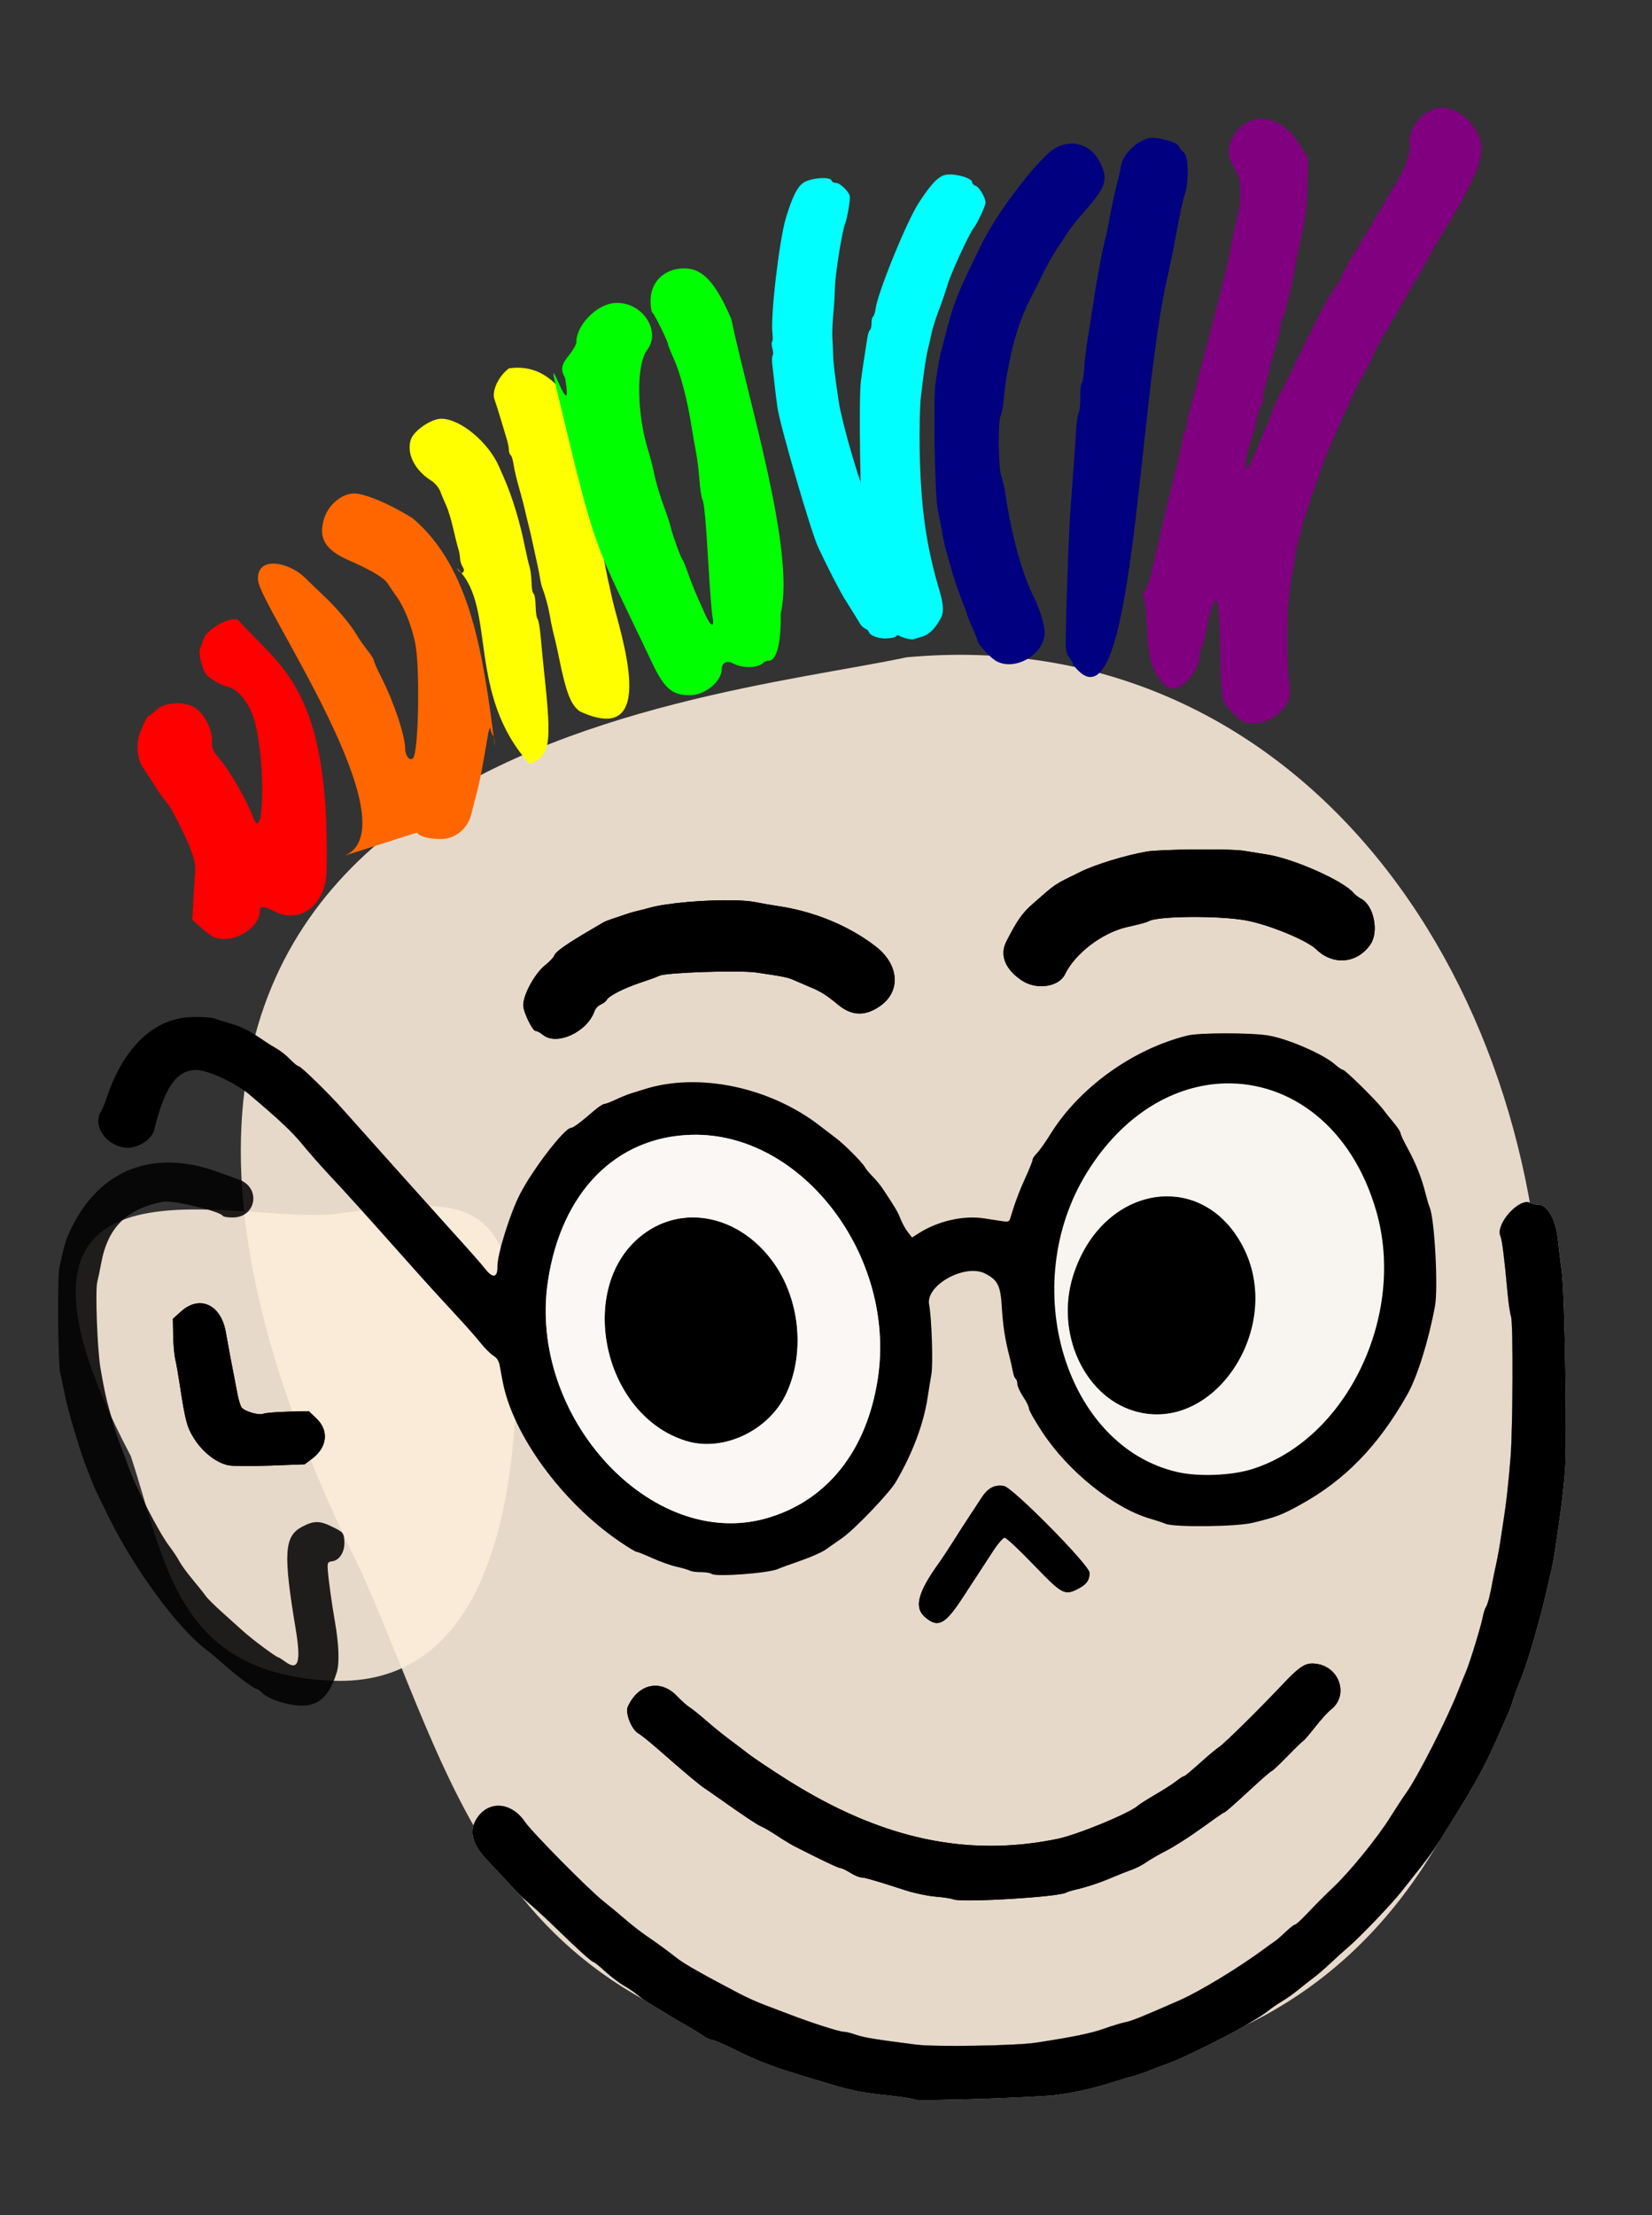
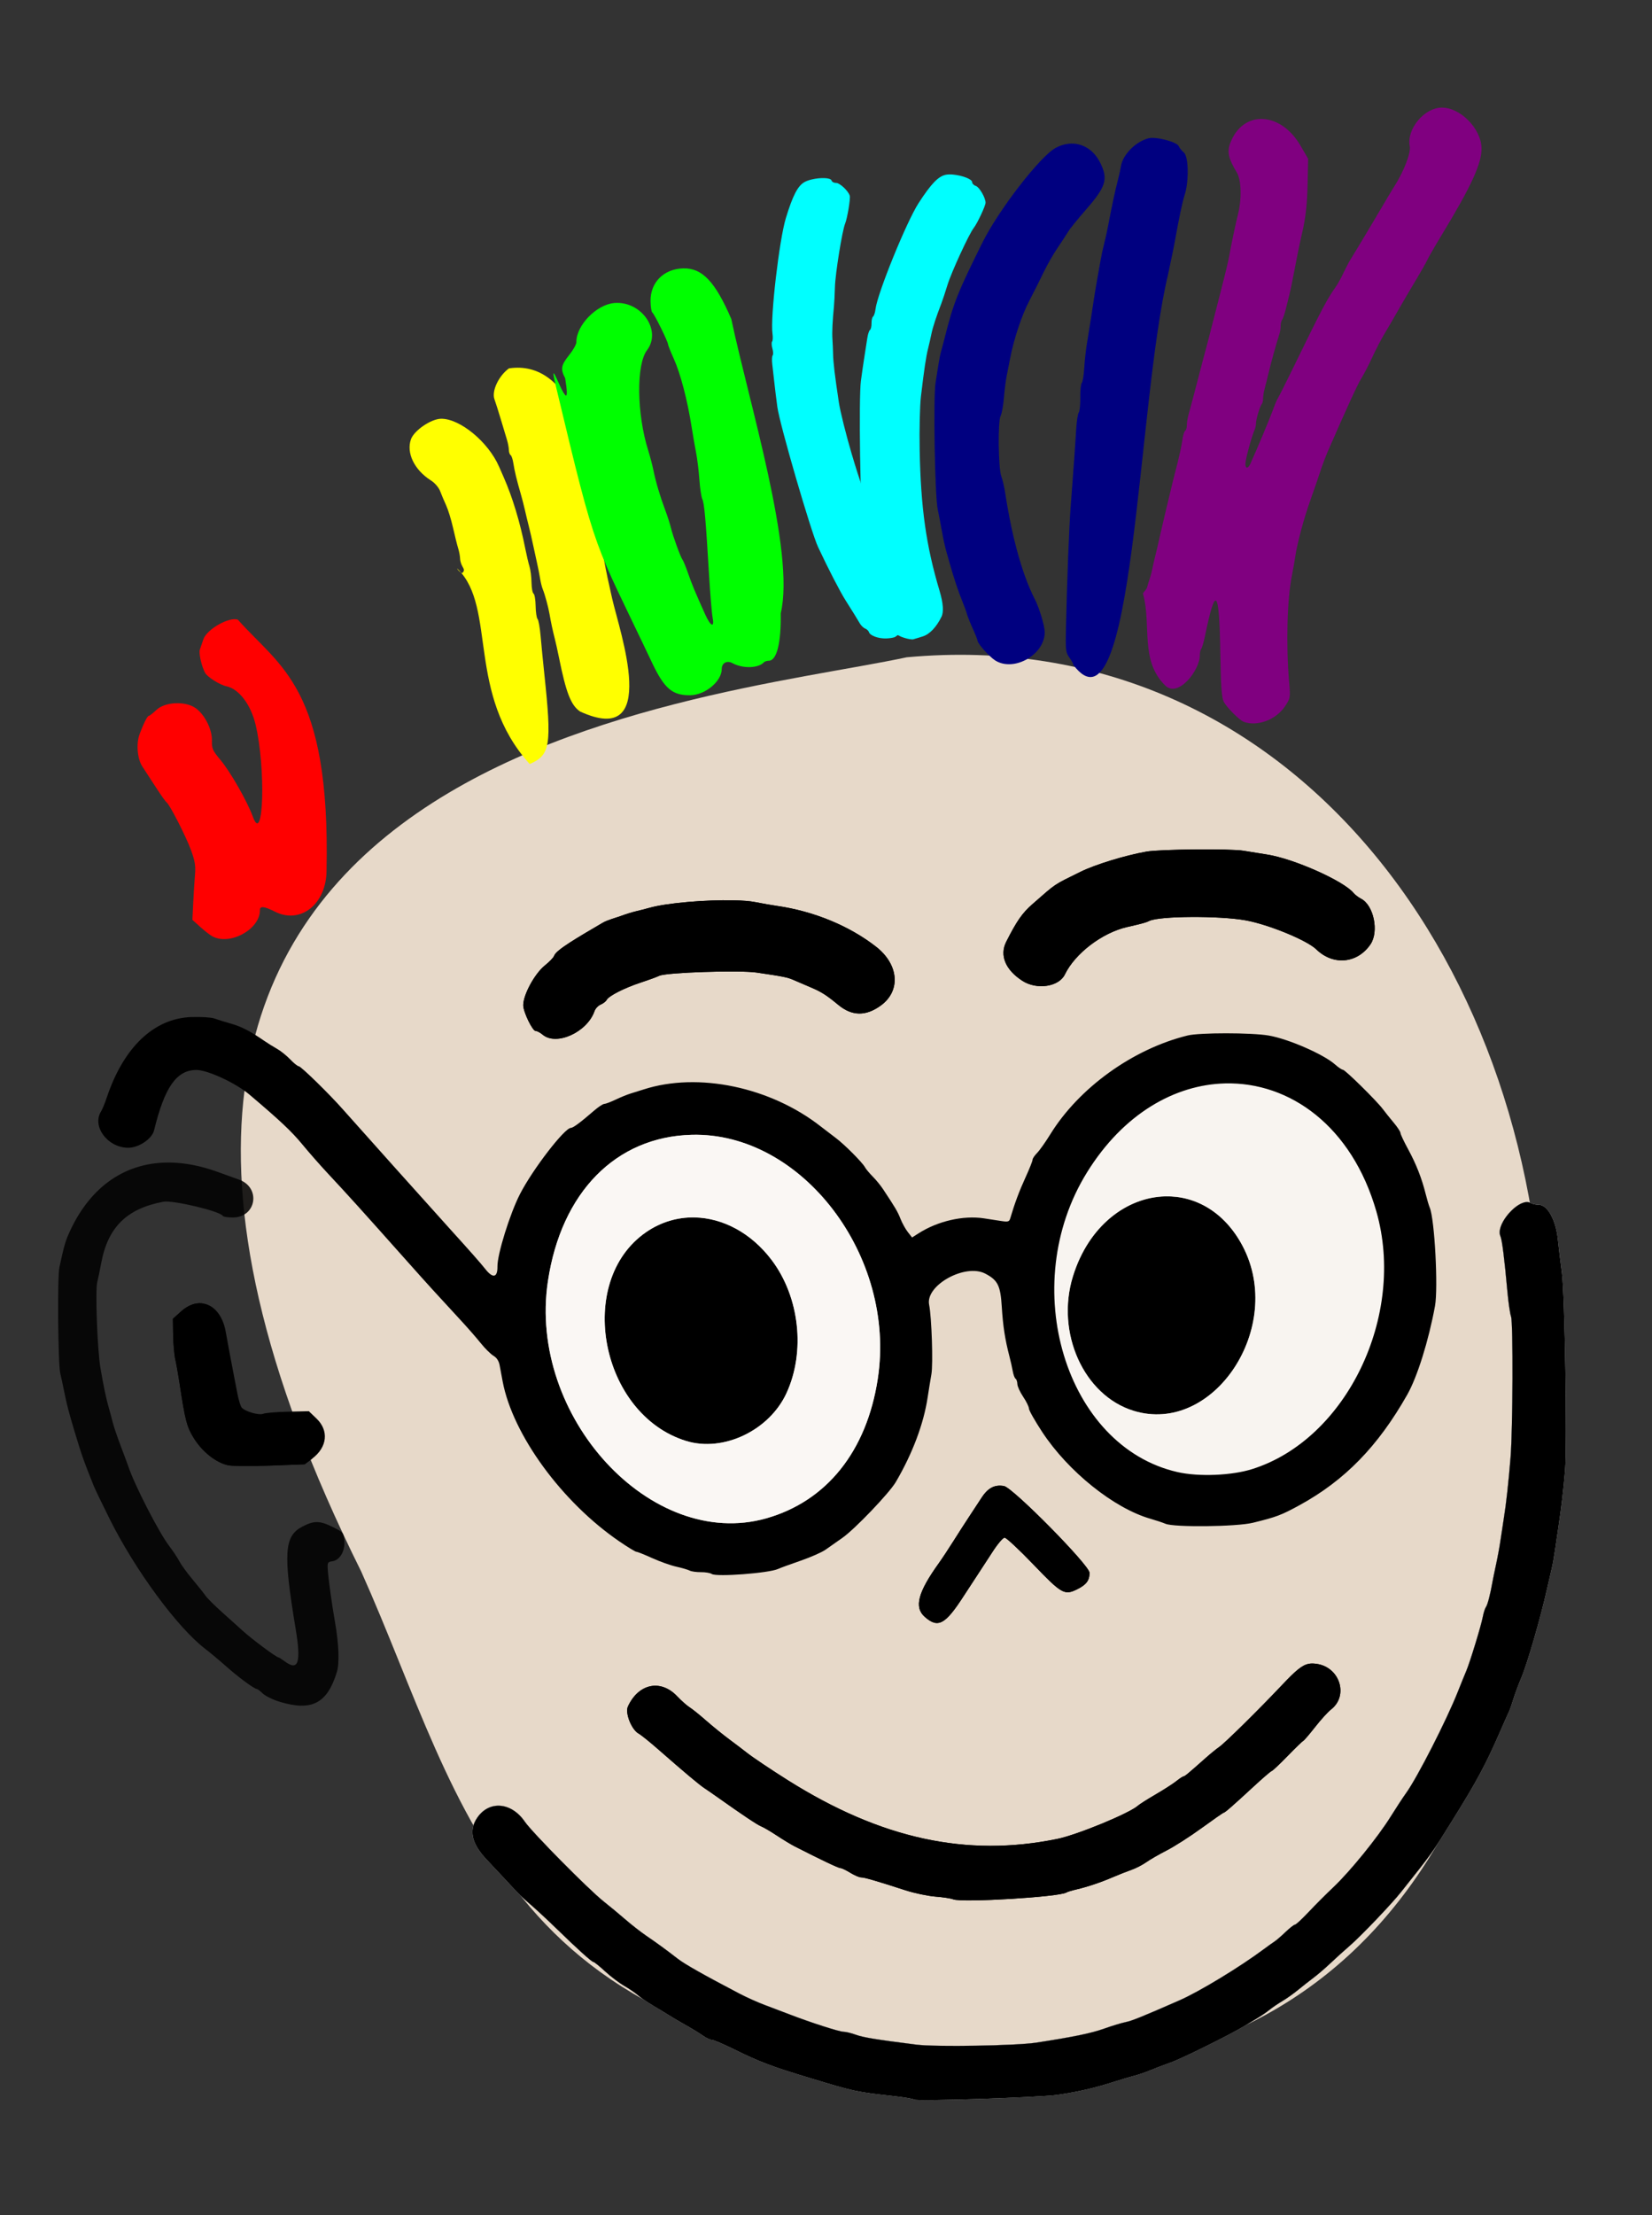
<svg xmlns="http://www.w3.org/2000/svg" xmlns:ns1="http://sodipodi.sourceforge.net/DTD/sodipodi-0.dtd" xmlns:ns2="http://www.inkscape.org/namespaces/inkscape" version="1.1" id="svg1" width="351.726" height="471.521" viewBox="0 0 351.726 471.521" ns1:docname="10.svg" ns2:version="1.3.1 (9b9bdc1480, 2023-11-25, custom)">
  <rect x="0" y="0" width="351.726" height="471.521" fill="#333333" stroke="none" />
  <defs id="defs1" />
  <ns1:namedview id="namedview1" pagecolor="#ffffff" bordercolor="#000000" borderopacity="0.25" ns2:showpageshadow="2" ns2:pageopacity="0.0" ns2:pagecheckerboard="0" ns2:deskcolor="#d1d1d1" showguides="true" ns2:zoom="0.94932413" ns2:cx="155.90039" ns2:cy="239.11749" ns2:window-width="1366" ns2:window-height="699" ns2:window-x="0" ns2:window-y="0" ns2:window-maximized="1" ns2:current-layer="g1">
    <ns1:guide position="-100.927,243.734" orientation="0,-1" id="guide47" ns2:locked="false" />
  </ns1:namedview>
  <g ns2:groupmode="layer" ns2:label="Image" id="g1">
    <g id="g57" style="fill:#fcecdb;fill-opacity:0.895">
-       <path id="path55-6" style="fill:#fcecdb;fill-opacity:0.895;stroke-width:4.456;stroke-linecap:round;stroke-linejoin:round;stroke-dasharray:1.114, 1.114;stroke-opacity:0.278;paint-order:stroke markers fill" d="m 110.03,289.498 c 0,36.449 -8.898,69.495 -39.286,68.236 C 37.442,356.354 35.265,332.475 27.853,309.933 -8.794,240.298 50.204,261.024 71.676,258.344 c 26.873,-3.355 38.353,-5.294 38.353,31.155 z" ns1:nodetypes="sscss" />
      <path id="path55" style="fill:#fcecdb;fill-opacity:0.895;stroke-width:11.682;stroke-linecap:round;stroke-linejoin:round;stroke-dasharray:2.921, 2.921;stroke-opacity:0.278;paint-order:stroke markers fill" d="m 328.592,288.614 c 0,81.792 -27.253,155.946 -120.33,153.12 C 106.264,438.637 99.595,385.053 76.892,334.468 -9.783,160.312 147.543,149.602 193.06,139.9 c 82.308,-7.529 135.533,66.923 135.533,148.715 z" ns1:nodetypes="ssccs" />
    </g>
    <path d="m 278.717,354.127 c -1.473,0.245 -2.818,1.409 -5.842,4.607 -4.942,5.228 -12.128,12.308 -13.294,13.099 -0.565,0.383 -1.892,1.464 -2.948,2.403 -3.674,3.264 -4.385,3.855 -4.654,3.86 -0.149,0.002 -0.834,0.454 -1.523,1.003 -0.688,0.549 -2.673,1.825 -4.408,2.836 -1.736,1.011 -3.421,2.078 -3.744,2.372 -1.797,1.631 -12.923,6.221 -17.207,7.099 -19.292,3.952 -37.517,-0.013 -57.333,-12.478 -3.554,-2.236 -7.558,-4.92 -8.741,-5.861 -0.714,-0.567 -2.405,-1.852 -3.759,-2.856 -1.354,-1.004 -3.582,-2.812 -4.952,-4.015 -1.37,-1.204 -2.944,-2.467 -3.497,-2.809 -0.553,-0.341 -1.738,-1.394 -2.635,-2.339 -3.507,-3.699 -8.225,-2.725 -10.489,2.167 -0.645,1.395 0.767,4.945 2.303,5.785 0.491,0.269 2.357,1.77 4.145,3.337 5.526,4.843 8.737,7.541 9.827,8.257 0.575,0.378 1.831,1.245 2.791,1.927 5.31,3.771 8.539,5.926 9.316,6.219 0.482,0.182 1.962,1.049 3.289,1.928 1.328,0.879 3.046,1.92 3.819,2.315 5.645,2.882 9.331,4.634 9.743,4.628 0.266,-0.003 1.208,0.442 2.092,0.989 0.885,0.547 1.929,0.995 2.322,0.995 0.718,7.1e-4 3.208,0.725 9.482,2.757 1.871,0.606 4.722,1.203 6.335,1.329 1.613,0.125 3.319,0.387 3.792,0.581 1.84,0.756 22.691,-0.506 24.117,-1.459 0.191,-0.128 1.118,-0.412 2.06,-0.631 2.388,-0.555 5.29,-1.53 7.849,-2.637 1.196,-0.517 2.949,-1.209 3.896,-1.537 0.947,-0.328 2.369,-1.057 3.16,-1.62 0.791,-0.563 2.771,-1.704 4.4,-2.537 1.629,-0.833 4.971,-2.975 7.425,-4.76 2.454,-1.785 4.557,-3.247 4.672,-3.25 0.263,-0.005 1.913,-1.445 6.42,-5.609 1.951,-1.803 3.675,-3.281 3.829,-3.284 0.155,-0.004 1.652,-1.417 3.327,-3.14 1.676,-1.722 3.196,-3.194 3.377,-3.271 0.181,-0.077 1.322,-1.407 2.535,-2.955 1.213,-1.548 2.722,-3.211 3.352,-3.695 3.832,-2.944 1.912,-9.042 -3.064,-9.733 -0.586,-0.081 -1.091,-0.101 -1.582,-0.02 z" id="path46" style="stroke-width:0.731" />
    <path d="m 278.717,354.127 c 0.491,-0.082 0.996,-0.062 1.582,0.02 4.976,0.691 6.896,6.788 3.064,9.733 -0.63,0.484 -2.138,2.147 -3.352,3.695 -1.213,1.548 -2.353,2.878 -2.535,2.955 -0.182,0.077 -1.702,1.549 -3.377,3.271 -1.676,1.722 -3.172,3.135 -3.327,3.14 -0.155,0.004 -1.878,1.482 -3.829,3.284 -4.507,4.163 -6.157,5.604 -6.42,5.609 -0.115,0.002 -2.217,1.465 -4.672,3.25 -2.454,1.785 -5.796,3.927 -7.425,4.76 -1.629,0.833 -3.609,1.974 -4.4,2.537 -0.791,0.563 -2.213,1.292 -3.16,1.62 -0.947,0.328 -2.699,1.02 -3.896,1.537 -2.559,1.107 -5.461,2.081 -7.849,2.637 -0.942,0.219 -1.868,0.503 -2.06,0.631 -1.427,0.953 -22.277,2.214 -24.117,1.459 -0.473,-0.194 -2.179,-0.456 -3.792,-0.581 -1.613,-0.125 -4.464,-0.723 -6.335,-1.329 -6.274,-2.032 -8.765,-2.757 -9.482,-2.757 -0.392,-3.8e-4 -1.437,-0.448 -2.322,-0.995 -0.885,-0.547 -1.826,-0.993 -2.092,-0.989 -0.412,0.005 -4.098,-1.746 -9.743,-4.628 -0.773,-0.395 -2.491,-1.436 -3.819,-2.315 -1.328,-0.879 -2.808,-1.747 -3.289,-1.928 -0.777,-0.293 -4.006,-2.448 -9.316,-6.219 -0.96,-0.682 -2.216,-1.549 -2.791,-1.927 -1.09,-0.716 -4.301,-3.414 -9.827,-8.257 -1.788,-1.567 -3.654,-3.069 -4.145,-3.337 -1.535,-0.84 -2.948,-4.391 -2.303,-5.785 2.264,-4.892 6.982,-5.866 10.489,-2.167 0.897,0.946 2.082,1.998 2.635,2.339 0.553,0.341 2.127,1.605 3.497,2.809 1.37,1.204 3.599,3.011 4.952,4.015 1.354,1.004 3.045,2.288 3.759,2.856 1.183,0.94 5.187,3.625 8.741,5.861 19.816,12.465 38.041,16.431 57.333,12.478 4.284,-0.878 15.41,-5.468 17.207,-7.099 0.324,-0.294 2.008,-1.362 3.744,-2.372 1.736,-1.011 3.72,-2.287 4.408,-2.836 0.688,-0.549 1.374,-1 1.523,-1.003 0.269,-0.005 0.98,-0.596 4.654,-3.86 1.056,-0.938 2.383,-2.019 2.948,-2.403 1.166,-0.79 8.352,-7.871 13.294,-13.099 3.024,-3.198 4.369,-4.362 5.842,-4.607 z" id="path45" style="stroke-width:0.731" />
    <path d="m 212.362,316.243 c -1.296,0.157 -2.34,0.955 -3.352,2.507 -0.643,0.986 -1.855,2.833 -2.694,4.103 -0.839,1.27 -2.358,3.629 -3.375,5.245 -1.017,1.615 -2.392,3.693 -3.056,4.618 -4.461,6.213 -5.294,9.389 -2.997,11.423 2.813,2.49 4.354,1.668 8.278,-4.414 0.855,-1.325 2.167,-3.332 2.916,-4.459 0.749,-1.127 2.218,-3.381 3.267,-5.008 1.048,-1.627 2.191,-2.964 2.54,-2.972 0.349,-0.008 3.095,2.549 6.101,5.681 6.08,6.335 6.639,6.649 9.383,5.288 1.927,-0.955 2.616,-1.889 2.59,-3.506 -0.025,-1.602 -16.336,-18.127 -18.213,-18.452 -0.496,-0.086 -0.957,-0.105 -1.389,-0.053 z" id="path44" style="stroke-width:0.731" />
    <path d="m 212.362,316.243 c 0.432,-0.052 0.893,-0.033 1.389,0.053 1.877,0.325 18.188,16.85 18.213,18.452 0.026,1.618 -0.663,2.551 -2.59,3.506 -2.744,1.36 -3.303,1.046 -9.383,-5.288 -3.006,-3.132 -5.752,-5.689 -6.101,-5.681 -0.349,0.008 -1.492,1.345 -2.54,2.972 -1.048,1.627 -2.518,3.88 -3.267,5.008 -0.749,1.127 -2.061,3.134 -2.916,4.459 -3.924,6.082 -5.465,6.904 -8.278,4.414 -2.298,-2.034 -1.465,-5.21 2.997,-11.423 0.664,-0.924 2.039,-3.003 3.056,-4.618 1.017,-1.615 2.535,-3.975 3.375,-5.245 0.839,-1.27 2.052,-3.117 2.694,-4.103 1.011,-1.552 2.055,-2.35 3.352,-2.507 z" id="path43" style="stroke-width:0.731" />
-     <path d="m 43.014,277.409 c -1.427,-0.148 -2.987,0.393 -4.462,1.723 l -1.743,1.571 0.054,3.432 c 0.03,1.888 0.237,4.227 0.46,5.196 0.223,0.97 0.63,3.253 0.904,5.074 1.193,7.904 1.543,9.262 2.995,11.623 1.834,2.982 4.777,5.312 7.392,5.853 0.898,0.186 4.924,0.214 8.947,0.062 l 7.313,-0.276 1.618,-1.226 c 3.199,-2.427 3.569,-5.943 0.895,-8.508 l -1.635,-1.567 -4.46,0.106 c -2.453,0.058 -4.817,0.258 -5.252,0.444 -0.896,0.383 -3.895,-0.485 -4.589,-1.329 -0.245,-0.298 -0.654,-1.631 -0.908,-2.963 -0.254,-1.332 -0.644,-3.352 -0.867,-4.49 -0.463,-2.372 -1.083,-5.696 -1.62,-8.688 -0.651,-3.628 -2.664,-5.791 -5.043,-6.037 z" id="path42" style="stroke-width:0.731" />
+     <path d="m 43.014,277.409 c -1.427,-0.148 -2.987,0.393 -4.462,1.723 l -1.743,1.571 0.054,3.432 c 0.03,1.888 0.237,4.227 0.46,5.196 0.223,0.97 0.63,3.253 0.904,5.074 1.193,7.904 1.543,9.262 2.995,11.623 1.834,2.982 4.777,5.312 7.392,5.853 0.898,0.186 4.924,0.214 8.947,0.062 l 7.313,-0.276 1.618,-1.226 l -1.635,-1.567 -4.46,0.106 c -2.453,0.058 -4.817,0.258 -5.252,0.444 -0.896,0.383 -3.895,-0.485 -4.589,-1.329 -0.245,-0.298 -0.654,-1.631 -0.908,-2.963 -0.254,-1.332 -0.644,-3.352 -0.867,-4.49 -0.463,-2.372 -1.083,-5.696 -1.62,-8.688 -0.651,-3.628 -2.664,-5.791 -5.043,-6.037 z" id="path42" style="stroke-width:0.731" />
    <path d="m 43.014,277.409 c 2.379,0.246 4.391,2.409 5.043,6.037 0.537,2.991 1.156,6.315 1.62,8.688 0.222,1.137 0.612,3.158 0.867,4.49 0.254,1.332 0.663,2.665 0.908,2.963 0.694,0.843 3.693,1.712 4.589,1.329 0.435,-0.186 2.799,-0.386 5.252,-0.444 l 4.46,-0.106 1.635,1.567 c 2.674,2.565 2.304,6.081 -0.895,8.508 l -1.618,1.226 -7.313,0.276 c -4.023,0.152 -8.048,0.124 -8.947,-0.062 -2.614,-0.541 -5.558,-2.872 -7.392,-5.853 -1.452,-2.362 -1.803,-3.719 -2.995,-11.623 -0.275,-1.821 -0.681,-4.104 -0.904,-5.074 -0.223,-0.97 -0.43,-3.308 -0.46,-5.196 l -0.054,-3.432 1.743,-1.571 c 1.476,-1.33 3.035,-1.871 4.462,-1.723 z" id="path41" style="stroke-width:0.731" />
    <path d="m 147.891,259.126 c -3.591,-0.072 -7.162,0.946 -10.337,3.138 -15.176,10.479 -9.73,38.818 8.54,44.44 7.902,2.432 17.683,-2.224 21.347,-10.16 4.088,-8.854 2.8,-20.471 -3.144,-28.348 -4.376,-5.798 -10.421,-8.949 -16.407,-9.07 z" id="path40" style="stroke-width:0.731" />
    <path d="m 324.834,255.867 c -2.528,0.313 -6.382,5.026 -5.383,7.25 0.351,0.781 0.859,4.819 1.475,11.7 0.214,2.393 0.567,4.815 0.782,5.382 0.471,1.243 0.389,24.043 -0.108,30.091 -0.435,5.288 -0.928,9.77 -1.396,12.682 -0.202,1.259 -0.53,3.411 -0.728,4.784 -0.197,1.373 -0.625,3.716 -0.95,5.205 -0.325,1.489 -0.672,3.176 -0.772,3.748 -0.457,2.622 -1.031,4.836 -1.381,5.323 -0.21,0.293 -0.513,1.231 -0.671,2.085 -0.343,1.852 -2.771,9.791 -3.539,11.57 -0.298,0.69 -1.1,2.665 -1.782,4.388 -2.378,6.014 -8.639,18.276 -11.009,21.561 -0.667,0.924 -2.154,3.192 -3.304,5.038 -2.747,4.408 -8.601,11.623 -12.169,14.995 -1.567,1.481 -3.961,3.879 -5.321,5.329 -1.36,1.45 -2.647,2.639 -2.859,2.643 -0.212,0.004 -1.13,0.72 -2.042,1.592 -0.912,0.872 -1.96,1.777 -2.328,2.011 -0.368,0.235 -1.342,0.929 -2.165,1.543 -5.152,3.849 -13.807,9.106 -18.063,10.971 -8.049,3.528 -10.138,4.371 -11.506,4.645 -0.855,0.172 -2.891,0.79 -4.525,1.374 -2.756,0.986 -6.571,1.773 -14.485,2.989 -4.217,0.648 -21.448,0.935 -25.476,0.426 -8.63,-1.092 -11.312,-1.53 -12.923,-2.114 -0.964,-0.349 -2.133,-0.632 -2.598,-0.63 -0.885,0.005 -7.005,-1.96 -11.456,-3.679 -1.432,-0.553 -3.815,-1.457 -5.295,-2.008 -1.481,-0.552 -3.917,-1.644 -5.414,-2.428 -7.648,-4.007 -11.645,-6.265 -13.134,-7.421 -2.496,-1.937 -4.412,-3.335 -6.71,-4.899 -1.146,-0.779 -3.138,-2.333 -4.427,-3.452 -1.29,-1.119 -3.385,-2.858 -4.658,-3.863 -3.152,-2.49 -15.219,-14.693 -16.766,-16.956 -2.858,-4.181 -7.596,-4.581 -10.142,-0.856 -1.846,2.701 -1.206,5.533 2.019,8.937 0.833,0.879 2.655,2.825 4.049,4.322 3.321,3.566 3.019,3.269 5.565,5.485 1.221,1.063 3.585,3.262 5.253,4.887 4.401,4.288 7.511,7.092 7.859,7.085 0.167,-0.003 1.272,0.886 2.455,1.977 1.183,1.091 3.022,2.484 4.086,3.097 1.064,0.613 2.39,1.519 2.945,2.013 0.555,0.494 1.903,1.426 2.995,2.072 1.092,0.646 2.631,1.58 3.418,2.075 0.787,0.495 2.244,1.359 3.238,1.919 1.949,1.099 2.816,1.628 4.483,2.73 0.588,0.389 1.327,0.703 1.641,0.698 0.314,-0.005 2.451,0.914 4.749,2.043 5.444,2.675 7.806,3.568 15.986,6.05 9.556,2.898 9.916,2.976 17.878,3.86 2.248,0.249 4.215,0.583 4.372,0.741 0.418,0.421 26.827,-0.442 30.564,-1 4.419,-0.659 7.77,-1.426 11.703,-2.679 1.852,-0.59 3.992,-1.228 4.755,-1.416 0.763,-0.189 2.189,-0.677 3.168,-1.084 0.979,-0.407 3.027,-1.188 4.552,-1.735 2.454,-0.881 12.984,-6.107 15.605,-7.745 0.542,-0.339 1.695,-1.033 2.563,-1.542 0.868,-0.509 2.109,-1.353 2.758,-1.876 0.649,-0.523 1.89,-1.366 2.758,-1.874 0.868,-0.508 2.373,-1.577 3.346,-2.374 0.973,-0.797 2.478,-1.98 3.343,-2.629 0.866,-0.649 2.484,-2.043 3.596,-3.097 1.112,-1.055 2.966,-2.731 4.121,-3.725 2.304,-1.984 8.792,-8.778 10.83,-11.341 6.885,-8.66 6.434,-8.03 11.018,-15.377 5.108,-8.186 7.048,-11.797 10.079,-18.747 0.853,-1.955 1.711,-3.886 1.907,-4.292 0.196,-0.406 0.626,-1.627 0.956,-2.714 0.329,-1.087 1.08,-3.105 1.67,-4.485 1.277,-2.99 4.151,-12.913 5.496,-18.978 0.33,-1.489 0.763,-3.364 0.962,-4.166 0.199,-0.802 0.522,-2.582 0.717,-3.955 0.195,-1.373 0.51,-3.527 0.702,-4.786 0.641,-4.217 1.097,-8.081 1.447,-12.268 0.47,-5.625 -0.05,-37.6 -0.686,-42.215 -0.275,-1.993 -0.658,-5.162 -0.852,-7.042 -0.422,-4.088 -2.217,-7.328 -4.043,-7.297 -0.551,0.009 -1.368,-0.179 -1.815,-0.418 -0.289,-0.155 -0.623,-0.2 -0.984,-0.156 z" id="path39" style="stroke-width:0.731" />
    <path d="m 248.142,254.641 c -8.12,0.164 -16.343,6.137 -19.707,17.033 -3.704,11.995 2.308,25.331 12.893,28.603 17.04,5.267 32.335,-17.805 23.241,-35.059 -3.857,-7.318 -10.111,-10.704 -16.427,-10.577 z" id="path38" style="stroke-width:0.731" />
    <path d="m 324.834,255.867 c -2.528,0.313 -6.382,5.026 -5.383,7.25 0.351,0.781 0.859,4.819 1.475,11.7 0.214,2.393 0.567,4.815 0.782,5.382 0.471,1.243 0.389,24.043 -0.108,30.091 -0.435,5.288 -0.928,9.77 -1.396,12.682 -0.202,1.259 -0.53,3.411 -0.728,4.784 -0.197,1.373 -0.625,3.716 -0.95,5.205 -0.325,1.489 -0.672,3.176 -0.772,3.748 -0.457,2.622 -1.031,4.836 -1.381,5.323 -0.21,0.293 -0.513,1.231 -0.671,2.085 -0.343,1.852 -2.771,9.791 -3.539,11.57 -0.298,0.69 -1.1,2.665 -1.782,4.388 -2.378,6.014 -8.639,18.276 -11.009,21.561 -0.667,0.924 -2.154,3.192 -3.304,5.038 -2.747,4.408 -8.601,11.623 -12.169,14.995 -1.567,1.481 -3.961,3.879 -5.321,5.329 -1.36,1.45 -2.647,2.639 -2.859,2.643 -0.212,0.004 -1.13,0.72 -2.042,1.592 -0.912,0.872 -1.96,1.777 -2.328,2.011 -0.368,0.235 -1.342,0.929 -2.165,1.543 -5.152,3.849 -13.807,9.106 -18.063,10.971 -8.049,3.528 -10.138,4.371 -11.506,4.645 -0.855,0.172 -2.891,0.79 -4.525,1.374 -2.756,0.986 -6.571,1.773 -14.485,2.989 -4.217,0.648 -21.448,0.935 -25.476,0.426 -8.63,-1.092 -11.312,-1.53 -12.923,-2.114 -0.964,-0.349 -2.133,-0.632 -2.598,-0.63 -0.885,0.005 -7.005,-1.96 -11.456,-3.679 -1.432,-0.553 -3.815,-1.457 -5.295,-2.008 -1.481,-0.552 -3.917,-1.644 -5.414,-2.428 -7.648,-4.007 -11.645,-6.265 -13.134,-7.421 -2.496,-1.937 -4.412,-3.335 -6.71,-4.899 -1.146,-0.779 -3.138,-2.333 -4.427,-3.452 -1.29,-1.119 -3.385,-2.858 -4.658,-3.863 -3.152,-2.49 -15.219,-14.693 -16.766,-16.956 -2.858,-4.181 -7.596,-4.581 -10.142,-0.856 -1.846,2.701 -1.206,5.533 2.019,8.937 0.833,0.879 2.655,2.825 4.049,4.322 3.321,3.566 3.019,3.269 5.565,5.485 1.221,1.063 3.585,3.262 5.253,4.887 4.401,4.288 7.511,7.092 7.859,7.085 0.167,-0.003 1.272,0.886 2.455,1.977 1.183,1.091 3.022,2.484 4.086,3.097 1.064,0.613 2.39,1.519 2.945,2.013 0.555,0.494 1.903,1.426 2.995,2.072 1.092,0.646 2.631,1.58 3.418,2.075 0.787,0.495 2.244,1.359 3.238,1.919 1.949,1.099 2.816,1.628 4.483,2.73 0.588,0.389 1.327,0.703 1.641,0.698 0.314,-0.005 2.451,0.914 4.749,2.043 5.444,2.675 7.806,3.568 15.986,6.05 9.556,2.898 9.916,2.976 17.878,3.86 2.248,0.249 4.215,0.583 4.372,0.741 0.418,0.421 26.827,-0.442 30.564,-1 4.419,-0.659 7.77,-1.426 11.703,-2.679 1.852,-0.59 3.992,-1.228 4.755,-1.416 0.763,-0.189 2.189,-0.677 3.168,-1.084 0.979,-0.407 3.027,-1.188 4.552,-1.735 2.454,-0.881 12.984,-6.107 15.605,-7.745 0.542,-0.339 1.695,-1.033 2.563,-1.542 0.868,-0.509 2.109,-1.353 2.758,-1.876 0.649,-0.523 1.89,-1.366 2.758,-1.874 0.868,-0.508 2.373,-1.577 3.346,-2.374 0.973,-0.797 2.478,-1.98 3.343,-2.629 0.866,-0.649 2.484,-2.043 3.596,-3.097 1.112,-1.055 2.966,-2.731 4.121,-3.725 2.304,-1.984 8.792,-8.778 10.83,-11.341 6.885,-8.66 6.434,-8.03 11.018,-15.377 5.108,-8.186 7.048,-11.797 10.079,-18.747 0.853,-1.955 1.711,-3.886 1.907,-4.292 0.196,-0.406 0.626,-1.627 0.956,-2.714 0.329,-1.087 1.08,-3.105 1.67,-4.485 1.277,-2.99 4.151,-12.913 5.496,-18.978 0.33,-1.489 0.763,-3.364 0.962,-4.166 0.199,-0.802 0.522,-2.582 0.717,-3.955 0.195,-1.373 0.51,-3.527 0.702,-4.786 0.641,-4.217 1.097,-8.081 1.447,-12.268 0.47,-5.625 -0.05,-37.6 -0.686,-42.215 -0.275,-1.993 -0.658,-5.162 -0.852,-7.042 -0.422,-4.088 -2.217,-7.328 -4.043,-7.297 -0.551,0.009 -1.368,-0.179 -1.815,-0.418 -0.289,-0.155 -0.623,-0.2 -0.984,-0.156 z" style="fill:#ffffff;stroke-width:0.731" id="path50" />
-     <path d="m 248.142,254.641 c -8.12,0.164 -16.343,6.137 -19.707,17.033 -3.704,11.995 2.308,25.331 12.893,28.603 17.04,5.267 32.335,-17.805 23.241,-35.059 -3.857,-7.318 -10.111,-10.704 -16.427,-10.577 z" style="fill:#000000;stroke-width:0.731" id="path49" />
    <path style="fill:#000000;stroke-width:0.731" d="m 324.834,255.867 c 0.361,-0.045 0.695,6.9e-4 0.984,0.156 0.447,0.24 1.264,0.428 1.815,0.418 1.825,-0.031 3.621,3.209 4.043,7.297 0.194,1.88 0.577,5.049 0.852,7.042 0.636,4.615 1.155,36.59 0.686,42.215 -0.35,4.188 -0.806,8.051 -1.447,12.268 -0.191,1.259 -0.507,3.413 -0.702,4.786 -0.195,1.373 -0.518,3.153 -0.717,3.955 -0.199,0.802 -0.632,2.677 -0.962,4.166 -1.345,6.064 -4.219,15.988 -5.496,18.978 -0.589,1.38 -1.341,3.398 -1.67,4.485 -0.329,1.087 -0.759,2.308 -0.956,2.714 -0.196,0.406 -1.055,2.337 -1.907,4.292 -3.031,6.95 -4.971,10.56 -10.079,18.747 -4.584,7.347 -4.133,6.717 -11.018,15.377 -2.038,2.563 -8.526,9.357 -10.83,11.341 -1.155,0.995 -3.009,2.671 -4.121,3.725 -1.112,1.055 -2.73,2.448 -3.596,3.097 -0.866,0.649 -2.371,1.832 -3.343,2.629 -0.973,0.797 -2.478,1.866 -3.346,2.374 -0.868,0.508 -2.109,1.351 -2.758,1.874 -0.649,0.523 -1.89,1.367 -2.758,1.876 -0.868,0.509 -2.021,1.203 -2.563,1.542 -2.621,1.639 -13.151,6.864 -15.605,7.745 -1.524,0.547 -3.573,1.328 -4.552,1.735 -0.979,0.407 -2.405,0.896 -3.168,1.084 -0.763,0.189 -2.903,0.826 -4.755,1.416 -3.933,1.253 -7.284,2.02 -11.703,2.679 -3.736,0.557 -30.146,1.421 -30.564,1 -0.157,-0.159 -2.124,-0.492 -4.372,-0.741 -7.962,-0.884 -8.323,-0.962 -17.878,-3.86 -8.18,-2.481 -10.542,-3.375 -15.986,-6.05 -2.298,-1.129 -4.435,-2.049 -4.749,-2.043 -0.314,0.005 -1.053,-0.308 -1.641,-0.698 -1.666,-1.103 -2.533,-1.631 -4.483,-2.73 -0.994,-0.561 -2.451,-1.424 -3.238,-1.919 -0.787,-0.495 -2.325,-1.429 -3.418,-2.075 -1.092,-0.646 -2.44,-1.578 -2.995,-2.072 -0.555,-0.493 -1.881,-1.4 -2.945,-2.013 -1.064,-0.613 -2.903,-2.007 -4.086,-3.097 -1.183,-1.091 -2.288,-1.98 -2.455,-1.977 -0.348,0.006 -3.457,-2.798 -7.859,-7.085 -1.668,-1.625 -4.032,-3.824 -5.253,-4.887 -2.546,-2.215 -2.245,-1.918 -5.565,-5.485 -1.394,-1.497 -3.216,-3.443 -4.049,-4.322 -3.226,-3.404 -3.866,-6.236 -2.019,-8.937 2.547,-3.725 7.284,-3.325 10.142,0.856 1.547,2.263 13.614,14.466 16.766,16.956 1.273,1.005 3.369,2.744 4.658,3.863 1.29,1.119 3.282,2.673 4.427,3.452 2.298,1.563 4.214,2.962 6.71,4.899 1.489,1.155 5.486,3.414 13.134,7.421 1.497,0.784 3.933,1.877 5.414,2.428 1.481,0.552 3.863,1.456 5.295,2.008 4.451,1.718 10.57,3.684 11.456,3.679 0.465,-0.002 1.635,0.28 2.598,0.63 1.611,0.584 4.293,1.022 12.923,2.114 4.028,0.51 21.259,0.222 25.476,-0.426 7.914,-1.215 11.729,-2.003 14.485,-2.989 1.633,-0.584 3.669,-1.203 4.525,-1.374 1.368,-0.274 3.456,-1.118 11.506,-4.645 4.256,-1.865 12.911,-7.122 18.063,-10.971 0.823,-0.615 1.797,-1.309 2.165,-1.543 0.368,-0.235 1.416,-1.14 2.328,-2.011 0.912,-0.872 1.831,-1.588 2.042,-1.592 0.212,-0.004 1.499,-1.193 2.859,-2.643 1.36,-1.45 3.754,-3.848 5.321,-5.329 3.567,-3.373 9.422,-10.588 12.169,-14.995 1.15,-1.846 2.637,-4.113 3.304,-5.038 2.37,-3.286 8.631,-15.547 11.009,-21.561 0.682,-1.724 1.484,-3.698 1.782,-4.388 0.768,-1.779 3.197,-9.719 3.539,-11.57 0.158,-0.855 0.46,-1.792 0.671,-2.085 0.35,-0.488 0.924,-2.701 1.381,-5.323 0.1,-0.572 0.447,-2.259 0.772,-3.748 0.325,-1.489 0.753,-3.832 0.95,-5.205 0.197,-1.373 0.525,-3.525 0.728,-4.784 0.468,-2.912 0.961,-7.394 1.396,-12.682 0.497,-6.047 0.579,-28.848 0.108,-30.091 -0.215,-0.567 -0.567,-2.989 -0.782,-5.382 -0.616,-6.882 -1.125,-10.92 -1.475,-11.7 -0.999,-2.224 2.855,-6.937 5.383,-7.25 z" id="path51" />
    <path style="fill:#ffffff;stroke-width:0.731;fill-opacity:0.719" d="m 260.88,230.595 c -10.684,0.253 -21.677,6.406 -29.446,18.937 -14.966,24.137 -4.6,58.401 19.304,63.804 4.502,1.018 11.469,0.736 15.848,-0.639 20.089,-6.309 32.81,-32.671 26.46,-54.832 -5.205,-18.166 -18.43,-27.594 -32.166,-27.27 z m -12.738,24.046 c 6.316,-0.127 12.57,3.259 16.427,10.577 9.094,17.254 -6.201,40.326 -23.241,35.059 -10.585,-3.272 -16.597,-16.608 -12.893,-28.603 3.364,-10.896 11.587,-16.869 19.707,-17.033 z" id="path48" />
    <path d="m 156.132,191.625 c -5.768,-0.119 -13.992,0.53 -17.782,1.581 -0.872,0.242 -2.21,0.585 -2.974,0.761 -0.764,0.176 -2.191,0.621 -3.171,0.988 -0.98,0.367 -2.824,0.828 -3.927,1.475 -5.281,3.101 -9.845,5.741 -10.277,6.962 -0.174,0.491 -1.127,1.403 -1.987,2.095 -2.188,1.759 -4.645,6.292 -4.61,8.505 0.023,1.437 1.973,5.458 2.642,5.447 0.298,-0.005 0.97,0.35 1.494,0.79 2.922,2.454 9.482,-0.53 11.039,-5.02 0.188,-0.543 0.776,-1.167 1.307,-1.388 0.53,-0.221 1.108,-0.671 1.285,-1 0.461,-0.858 3.788,-2.55 7.24,-3.682 1.634,-0.536 3.416,-1.187 3.959,-1.448 1.472,-0.707 17.05,-1.226 20.694,-0.69 5.858,0.862 6.601,1.013 7.988,1.625 0.772,0.341 2.396,1.039 3.608,1.551 2.221,0.937 3.315,1.635 5.808,3.701 2.92,2.42 5.874,2.467 9.065,0.145 4.297,-3.127 3.846,-8.723 -1.008,-12.514 -5.689,-4.443 -13.293,-7.575 -21.107,-8.692 -1.097,-0.157 -3.164,-0.518 -4.592,-0.803 -1.122,-0.224 -2.772,-0.348 -4.695,-0.388 z" id="path33" style="stroke-width:0.731" />
    <path d="m 254.494,180.801 c -4.462,0.039 -8.948,0.202 -10.423,0.462 -4.532,0.798 -10.89,2.749 -14.05,4.31 -5.884,2.907 -4.978,2.297 -10.234,6.892 -2.128,1.86 -3.331,3.59 -5.553,7.985 -1.456,2.881 -0.181,5.97 3.431,8.309 3.076,1.991 7.779,1.291 9.057,-1.349 2.163,-4.469 7.936,-8.871 13.224,-10.088 3.486,-0.802 3.996,-0.943 4.757,-1.311 2.185,-1.057 14.904,-1.131 20.504,-0.119 4.871,0.88 13.044,4.233 15.029,6.166 3.606,3.512 8.746,3.043 11.546,-1.053 1.852,-2.708 0.705,-8.317 -1.986,-9.709 -0.571,-0.295 -1.291,-0.843 -1.6,-1.219 -2.136,-2.595 -12.782,-7.326 -18.434,-8.194 -1.427,-0.219 -3.671,-0.581 -4.989,-0.805 -1.38,-0.235 -5.817,-0.319 -10.279,-0.279 z" id="path31" style="stroke-width:0.731" />
    <g id="g56">
      <path d="m 36.356,247.45 c -9.373,-0.194 -16.982,4.868 -21.488,14.642 -0.936,2.03 -1.194,2.917 -2.222,7.644 -0.456,2.096 -0.297,20.637 0.194,22.615 0.169,0.682 0.511,2.263 0.759,3.514 0.559,2.823 1.057,4.767 2.172,8.47 1.648,5.476 1.959,6.361 4.202,11.965 0.272,0.68 1.788,3.828 3.368,6.996 5.434,10.9 14.456,23.156 20.363,27.664 1.024,0.781 3.045,2.472 4.492,3.757 2.562,2.276 5.961,4.779 6.478,4.77 0.141,-0.002 0.722,0.438 1.29,0.979 0.568,0.541 2.202,1.336 3.632,1.767 6.785,2.044 10.064,0.339 12.112,-6.296 0.603,-1.953 0.452,-5.921 -0.41,-10.846 -0.656,-3.743 -1.379,-8.998 -1.51,-10.972 -0.101,-1.523 -0.022,-1.671 0.973,-1.808 1.6,-0.22 2.739,-2.17 2.551,-4.369 -0.144,-1.693 -0.244,-1.813 -2.407,-2.895 -2.8,-1.401 -4.013,-1.423 -6.522,-0.118 -3.883,2.02 -4.12,5.607 -1.436,21.758 1.202,7.234 0.578,9.089 -2.33,6.924 -0.626,-0.466 -1.228,-0.846 -1.339,-0.844 -0.433,0.008 -5.811,-4.004 -7.686,-5.734 -0.667,-0.615 -2.549,-2.308 -4.183,-3.762 -1.634,-1.454 -3.266,-3.071 -3.626,-3.594 -0.359,-0.523 -1.609,-2.093 -2.779,-3.49 -1.17,-1.397 -2.435,-3.135 -2.812,-3.864 -0.376,-0.729 -1.349,-2.195 -2.161,-3.257 -2.17,-2.838 -7.285,-12.771 -8.671,-16.836 -0.193,-0.567 -0.951,-2.609 -1.682,-4.536 -0.731,-1.928 -1.486,-4.156 -1.679,-4.952 -0.193,-0.796 -0.568,-2.19 -0.834,-3.099 -0.545,-1.859 -1.103,-4.515 -1.78,-8.476 -0.654,-3.821 -1.127,-16.493 -0.682,-18.25 0.204,-0.802 0.575,-2.583 0.825,-3.957 1.404,-7.714 5.417,-11.704 13.25,-13.176 1.999,-0.376 12.033,2.004 12.645,2.999 0.132,0.214 1.139,0.374 2.238,0.355 4.951,-0.085 5.918,-6.376 1.239,-8.055 -0.896,-0.322 -2.981,-1.072 -4.633,-1.669 -3.466,-1.252 -6.787,-1.902 -9.912,-1.966 z" id="path37" style="fill:#000000;fill-opacity:0.865;stroke-width:0.731" />
      <path d="m 40.76,216.473 c -7.991,0.27 -14.461,6.434 -18.047,17.191 -0.383,1.148 -0.925,2.459 -1.207,2.915 -1.947,3.149 1.351,7.629 5.683,7.72 2.282,0.048 5.161,-1.855 5.614,-3.71 2.236,-9.169 4.747,-12.781 8.941,-12.853 2.368,-0.041 8.421,2.752 11.361,5.242 6.505,5.507 8.981,7.838 11.241,10.58 1.38,1.675 3.709,4.332 5.174,5.905 4.994,5.362 6.967,7.548 17.364,19.222 4.158,4.668 5.972,6.663 11.449,12.59 1.337,1.447 3.161,3.541 4.055,4.654 0.894,1.113 2.1,2.304 2.681,2.647 0.688,0.407 1.144,1.11 1.309,2.018 0.139,0.766 0.43,2.324 0.645,3.461 2.147,11.326 12.583,25.633 24.805,34.005 1.8,1.233 3.451,2.239 3.669,2.235 0.218,-0.004 1.727,0.599 3.354,1.338 1.627,0.739 3.935,1.561 5.128,1.824 1.193,0.264 2.482,0.641 2.866,0.838 0.383,0.197 1.461,0.348 2.395,0.335 0.933,-0.013 1.968,0.161 2.3,0.384 0.997,0.67 12.217,-0.181 14.118,-1.071 0.435,-0.204 2.573,-0.985 4.751,-1.737 2.178,-0.752 4.579,-1.808 5.337,-2.348 0.758,-0.54 2.37,-1.672 3.581,-2.514 2.629,-1.829 10.008,-9.534 11.396,-11.9 3.538,-6.031 5.924,-12.358 6.773,-17.963 0.243,-1.602 0.607,-3.849 0.81,-4.994 0.381,-2.148 0.053,-12.119 -0.486,-14.783 -0.837,-4.134 7.685,-8.85 11.955,-6.617 2.666,1.394 3.237,2.54 3.511,7.033 0.25,4.108 0.69,6.963 1.625,10.554 0.266,1.023 0.591,2.467 0.721,3.209 0.13,0.742 0.396,1.448 0.593,1.571 0.197,0.122 0.367,0.631 0.379,1.131 0.012,0.5 0.569,1.721 1.238,2.714 0.669,0.993 1.221,2.121 1.227,2.508 0.006,0.387 1.274,2.626 2.817,4.974 5.543,8.435 15.289,16.249 23.036,18.475 1.21,0.348 2.651,0.827 3.202,1.066 1.833,0.794 15.138,0.646 18.622,-0.207 5.017,-1.228 6.059,-1.62 9.983,-3.771 9.592,-5.257 16.662,-12.514 22.881,-23.484 2.14,-3.774 4.556,-11.487 5.912,-18.872 0.703,-3.831 -0.076,-18.494 -1.114,-20.939 -0.192,-0.453 -0.58,-1.754 -0.863,-2.89 -0.831,-3.347 -2.031,-6.407 -3.752,-9.565 -0.888,-1.629 -1.617,-3.181 -1.621,-3.449 -0.004,-0.268 -0.646,-1.247 -1.425,-2.175 -0.779,-0.927 -1.83,-2.239 -2.335,-2.915 -1.323,-1.77 -8.029,-8.371 -8.496,-8.363 -0.217,0.004 -0.975,-0.507 -1.685,-1.136 -2.449,-2.168 -9.944,-5.433 -14.115,-6.149 -3.657,-0.628 -14.73,-0.633 -17.264,-0.009 -11.661,2.872 -23.129,11.127 -29.249,21.056 -1.007,1.633 -2.27,3.415 -2.808,3.96 -0.538,0.544 -0.97,1.191 -0.958,1.436 0.011,0.245 -0.67,1.951 -1.513,3.792 -1.319,2.88 -2.302,5.516 -3.249,8.721 -0.198,0.67 -0.477,0.746 -1.921,0.521 -0.929,-0.145 -2.586,-0.4 -3.684,-0.566 -4.384,-0.665 -9.806,0.578 -13.89,3.185 l -1.392,0.889 -0.906,-1.154 c -0.498,-0.634 -1.201,-1.904 -1.562,-2.821 -0.603,-1.534 -1.063,-2.314 -3.74,-6.352 -0.511,-0.771 -1.494,-1.967 -2.184,-2.659 -0.69,-0.692 -1.421,-1.567 -1.624,-1.945 -0.553,-1.03 -4.378,-4.873 -6.231,-6.256 -0.896,-0.669 -2.329,-1.764 -3.183,-2.434 -10.712,-8.403 -26.1,-11.629 -37.691,-7.899 -0.817,0.263 -2.066,0.654 -2.774,0.867 -0.708,0.213 -2.147,0.797 -3.198,1.299 -1.05,0.502 -2.147,0.918 -2.436,0.923 -0.29,0.005 -1.243,0.628 -2.118,1.385 -2.963,2.562 -4.502,3.708 -4.99,3.716 -1.366,0.023 -8.143,8.829 -10.844,14.089 -2.14,4.168 -4.838,12.837 -4.797,15.412 0.037,2.368 -0.954,2.598 -2.546,0.589 -1.054,-1.33 -3.284,-3.858 -7.597,-8.614 -3.348,-3.692 -20.672,-23.035 -22.713,-25.359 -2.839,-3.233 -8.983,-9.241 -9.442,-9.233 -0.234,0.004 -1.052,-0.652 -1.82,-1.457 -0.767,-0.806 -2.029,-1.819 -2.802,-2.252 -0.773,-0.432 -1.988,-1.189 -2.7,-1.681 -3.005,-2.079 -4.878,-3.046 -7.139,-3.686 -1.32,-0.374 -2.914,-0.87 -3.542,-1.101 -0.628,-0.231 -2.812,-0.364 -4.853,-0.294 z m 220.12,14.123 c 13.736,-0.325 26.961,9.104 32.166,27.27 6.35,22.161 -6.372,48.524 -26.46,54.832 -4.379,1.375 -11.346,1.656 -15.848,0.639 -23.904,-5.403 -34.27,-39.667 -19.304,-63.804 7.77,-12.531 18.762,-18.684 29.446,-18.937 z m -113.604,10.942 c 23.465,-0.593 43.621,25.858 39.606,51.975 -2.364,15.381 -10.88,26.017 -23.747,29.662 -24.467,6.93 -50.795,-21.645 -46.482,-50.451 2.835,-18.94 14.459,-30.777 30.623,-31.185 z" id="path34" style="stroke-width:0.731;fill:#000000" />
      <path d="m 156.132,191.625 c 1.923,0.04 3.573,0.164 4.695,0.388 1.428,0.285 3.495,0.646 4.592,0.803 7.814,1.117 15.418,4.249 21.107,8.692 4.855,3.791 5.306,9.388 1.008,12.514 -3.191,2.322 -6.146,2.275 -9.065,-0.145 -2.493,-2.066 -3.588,-2.764 -5.808,-3.701 -1.213,-0.512 -2.836,-1.21 -3.608,-1.551 -1.387,-0.612 -2.13,-0.763 -7.988,-1.625 -3.644,-0.536 -19.222,-0.017 -20.694,0.69 -0.543,0.261 -2.325,0.913 -3.959,1.448 -3.452,1.132 -6.78,2.824 -7.24,3.682 -0.177,0.329 -0.755,0.779 -1.285,1 -0.53,0.221 -1.118,0.845 -1.307,1.388 -1.557,4.49 -8.117,7.473 -11.039,5.02 -0.524,-0.44 -1.197,-0.795 -1.494,-0.79 -0.669,0.011 -2.619,-4.01 -2.642,-5.447 -0.035,-2.213 2.422,-6.746 4.61,-8.505 0.86,-0.692 1.813,-1.603 1.987,-2.095 0.433,-1.22 4.996,-3.86 10.277,-6.962 1.103,-0.647 2.947,-1.109 3.927,-1.475 0.98,-0.367 2.407,-0.811 3.171,-0.988 0.764,-0.176 2.102,-0.519 2.974,-0.761 3.791,-1.051 12.014,-1.7 17.782,-1.581 z" id="path32" style="stroke-width:0.731;fill:#000000" />
      <path d="m 254.494,180.801 c 4.462,-0.039 8.899,0.045 10.279,0.279 1.317,0.224 3.562,0.586 4.989,0.805 5.652,0.867 16.298,5.599 18.434,8.194 0.309,0.375 1.029,0.923 1.6,1.219 2.69,1.392 3.837,7 1.986,9.709 -2.8,4.096 -7.94,4.564 -11.546,1.053 -1.985,-1.933 -10.158,-5.286 -15.029,-6.166 -5.599,-1.012 -18.319,-0.938 -20.504,0.119 -0.76,0.368 -1.271,0.509 -4.757,1.311 -5.288,1.216 -11.061,5.619 -13.224,10.088 -1.278,2.639 -5.982,3.34 -9.057,1.349 -3.613,-2.339 -4.888,-5.427 -3.431,-8.309 2.222,-4.396 3.425,-6.125 5.553,-7.985 5.256,-4.595 4.35,-3.985 10.234,-6.892 3.16,-1.561 9.518,-3.511 14.05,-4.31 1.476,-0.26 5.962,-0.423 10.423,-0.462 z" id="path30" style="stroke-width:0.731;fill:#000000" />
    </g>
    <path d="m 50.652,131.908 c -1.783,-0.718 -6.615,2.011 -7.346,4.15 -0.262,0.766 -0.603,1.762 -0.759,2.214 -0.264,0.766 0.387,3.623 1.127,4.947 0.508,0.909 3.124,2.554 4.53,2.851 2.675,0.564 5.192,3.883 6.219,8.197 2.184,9.175 1.706,25.84 -0.563,19.619 -1.213,-3.327 -4.791,-9.592 -6.949,-12.168 -1.649,-1.969 -1.832,-2.388 -1.794,-4.12 0.053,-2.413 -1.582,-5.603 -3.555,-6.936 -2.204,-1.489 -6.458,-1.262 -8.257,0.439 -0.737,0.697 -1.473,1.27 -1.635,1.273 -0.294,0.005 -1.141,1.695 -1.953,3.893 -0.756,2.046 -0.478,5.269 0.597,6.898 0.529,0.802 1.827,2.794 2.883,4.426 1.056,1.632 2.073,3.064 2.261,3.18 0.632,0.392 4.141,7.249 5.204,10.168 0.849,2.332 1.015,3.35 0.854,5.239 -0.11,1.289 -0.279,3.977 -0.377,5.973 l -0.178,3.629 1.649,1.492 c 0.907,0.821 2.059,1.721 2.559,1.998 3.752,2.078 10.236,-1.476 10.171,-5.575 -0.014,-0.91 0.914,-0.809 3.19,0.344 5.441,2.757 10.94,-1.593 10.993,-8.697 0.84,-39.098 -9.982,-43.381 -18.872,-53.434 z" style="fill:#ff0000;stroke-width:0.731" id="path29" ns1:nodetypes="csssssssssscsssssscccssscc" />
    <path style="fill:#ffff00;stroke-width:0.731" d="m 108.366,78.403 c -2.215,1.614 -3.731,4.848 -3.088,6.593 0.234,0.637 0.841,2.551 1.348,4.254 0.507,1.703 1.098,3.667 1.312,4.364 0.214,0.697 0.395,1.664 0.402,2.147 0.008,0.484 0.176,0.981 0.374,1.104 0.198,0.123 0.464,0.922 0.593,1.777 0.238,1.585 0.716,3.56 1.575,6.512 0.264,0.908 0.648,2.396 0.853,3.306 0.205,0.91 0.585,2.491 0.846,3.514 0.261,1.023 0.647,2.696 0.858,3.719 0.211,1.024 0.597,2.791 0.856,3.928 0.259,1.137 0.573,2.72 0.697,3.517 0.124,0.797 0.378,1.819 0.566,2.273 0.455,1.099 1.197,3.833 1.458,5.37 0.288,1.692 0.662,3.442 1.107,5.168 0.205,0.795 0.597,2.563 0.872,3.928 1.53,7.601 2.556,10.232 4.51,11.567 17.173,7.861 8.448,-16.942 6.838,-24.005 -0.794,-3.464 -1.284,-5.788 -1.699,-8.064 -0.207,-1.138 -0.501,-2.375 -0.652,-2.748 -0.151,-0.374 -0.085,-0.805 0.146,-0.959 0.435,-0.291 0.524,-0.12 2.237,4.301 -3.153,-25.398 -8.955,-43.484 -22.007,-41.566 z" id="path47" ns1:nodetypes="cssssssssssssssssssssscc" />
    <path style="fill:#00ff00;stroke-width:0.731" d="m 155.698,67.886 c -3.42,-7.928 -6.178,-10.844 -10.182,-10.763 -4.176,0.085 -7.073,2.977 -7.01,6.998 0.019,1.208 0.196,2.298 0.394,2.421 0.398,0.247 3.325,6.178 3.334,6.755 0.003,0.199 0.54,1.546 1.193,2.993 1.472,3.261 2.949,8.926 3.865,14.828 0.23,1.48 0.634,3.807 0.9,5.172 0.266,1.365 0.587,3.975 0.714,5.799 0.127,1.824 0.406,3.686 0.618,4.139 0.432,0.922 0.73,4.247 1.413,15.746 0.257,4.332 0.607,8.576 0.777,9.429 0.459,2.303 -0.4,1.974 -1.56,-0.597 -2.129,-4.717 -2.822,-6.382 -3.647,-8.757 -0.473,-1.361 -1.002,-2.659 -1.176,-2.884 -0.432,-0.561 -2.061,-5.033 -2.48,-6.805 -0.188,-0.796 -0.758,-2.561 -1.267,-3.922 -1.098,-2.935 -1.974,-5.903 -2.494,-8.464 -0.208,-1.024 -0.699,-2.883 -1.091,-4.132 -2.437,-7.762 -2.559,-18.24 -0.247,-21.297 3.189,-4.216 -1.189,-10.532 -6.968,-10.048 -3.797,0.318 -8.124,4.784 -8.068,8.328 0.007,0.45 -0.689,1.692 -1.548,2.762 -1.728,2.152 -1.868,2.968 -0.841,4.912 1.848,11.34 -4.273,-7.901 -1.957,1.777 8.911,37.245 7.756,31.991 20.572,59.023 2.544,5.312 4.272,6.744 8.056,6.679 3.175,-0.054 6.673,-2.985 6.665,-5.584 -0.003,-1.27 1.102,-1.884 2.26,-1.255 2.225,1.209 5.524,1.121 6.731,-0.18 0.158,-0.17 0.623,-0.315 1.034,-0.322 1.692,-0.029 2.635,-3.783 2.539,-10.109 3.125,-13.042 -6.825,-45.01 -10.531,-62.644 z" id="path47-6" ns1:nodetypes="cssscsssssssssssssssssssssscsscsc" />
    <path d="m 203.03,37.169 c -0.611,-0.061 -1.191,-0.059 -1.654,0.03 -1.588,0.308 -3.143,1.924 -5.793,6.019 -2.58,3.987 -8.757,19.173 -9.177,22.566 -0.092,0.746 -0.326,1.461 -0.518,1.59 -0.193,0.129 -0.341,0.772 -0.331,1.43 0.01,0.658 -0.139,1.3 -0.332,1.429 -0.193,0.129 -0.453,0.938 -0.579,1.799 -0.126,0.86 -0.396,2.595 -0.599,3.854 -0.203,1.259 -0.542,3.599 -0.753,5.201 -0.49,3.714 -0.13,27.763 0.468,31.326 0.896,5.331 1.984,10.629 2.633,12.819 0.728,2.454 1.367,4.707 1.608,5.666 0.126,0.504 0.483,1.128 0.791,1.386 0.308,0.258 0.564,0.698 0.568,0.977 0.013,0.79 1.557,2.013 3.165,2.508 0.803,0.247 1.673,0.382 1.932,0.301 0.259,-0.082 1.149,-0.354 1.98,-0.604 1.463,-0.441 2.915,-1.957 4.013,-4.192 0.508,-1.034 0.364,-2.935 -0.418,-5.55 -2.849,-9.521 -3.99,-17.597 -4.226,-29.912 -0.083,-4.335 0.037,-9.474 0.267,-11.418 0.686,-5.795 1.08,-8.432 1.52,-10.193 0.229,-0.917 0.549,-2.323 0.71,-3.124 0.278,-1.378 1.021,-3.656 2.112,-6.469 0.267,-0.689 0.858,-2.474 1.313,-3.966 0.814,-2.668 4.607,-10.898 5.591,-12.132 0.755,-0.948 2.525,-4.728 2.515,-5.371 -0.017,-1.085 -1.331,-3.336 -2.085,-3.571 -0.419,-0.131 -0.766,-0.489 -0.771,-0.797 -0.01,-0.66 -2.116,-1.415 -3.95,-1.599 z" style="fill:#00ffff;stroke-width:0.731" id="path27" />
    <path d="m 172.849,38.189 c -0.6,0.142 -1.154,0.334 -1.573,0.572 -1.437,0.816 -2.5,2.871 -3.958,7.657 -1.42,4.659 -3.339,21.205 -2.85,24.586 0.107,0.743 0.072,1.504 -0.078,1.69 -0.15,0.186 -0.123,0.85 0.059,1.476 0.183,0.625 0.208,1.288 0.058,1.475 -0.15,0.186 -0.187,1.046 -0.082,1.909 0.105,0.864 0.302,2.611 0.439,3.881 0.136,1.27 0.427,3.619 0.645,5.219 0.506,3.711 7.162,26.582 8.669,29.791 2.255,4.802 4.686,9.509 5.882,11.389 1.34,2.107 2.542,4.05 3.024,4.888 0.253,0.441 0.758,0.92 1.12,1.065 0.362,0.145 0.722,0.482 0.8,0.747 0.219,0.751 2.017,1.413 3.684,1.358 0.833,-0.028 1.699,-0.184 1.925,-0.347 0.226,-0.163 1.006,-0.715 1.734,-1.228 1.283,-0.902 2.273,-2.829 2.736,-5.326 0.214,-1.155 -0.423,-2.926 -1.857,-5.168 -5.222,-8.166 -8.433,-15.511 -11.89,-27.206 -1.217,-4.117 -2.451,-9.068 -2.741,-11.002 -0.865,-5.765 -1.181,-8.415 -1.222,-10.243 -0.022,-0.952 -0.085,-2.401 -0.141,-3.22 -0.096,-1.409 0.017,-3.83 0.321,-6.878 0.075,-0.747 0.171,-2.647 0.215,-4.222 0.078,-2.818 1.544,-11.931 2.16,-13.434 0.473,-1.154 1.173,-5.349 0.994,-5.961 -0.301,-1.032 -2.148,-2.752 -2.931,-2.729 -0.435,0.013 -0.86,-0.216 -0.946,-0.509 -0.183,-0.628 -2.394,-0.657 -4.195,-0.231 z" style="fill:#00ffff;stroke-width:0.731" id="path27-5" />
    <path d="m 227.529,30.597 c -0.919,0.094 -1.857,0.385 -2.778,0.883 -3.297,1.786 -12.116,13.181 -15.562,20.109 -5.301,10.658 -6.203,12.931 -8.046,20.267 -0.259,1.032 -0.607,2.344 -0.773,2.918 -0.166,0.574 -0.414,1.792 -0.549,2.708 -0.136,0.915 -0.418,2.694 -0.628,3.953 -0.513,3.082 -0.16,24.058 0.454,26.968 0.264,1.251 0.674,3.393 0.912,4.758 0.238,1.365 0.632,3.179 0.875,4.03 0.243,0.852 0.61,2.154 0.818,2.892 0.802,2.849 1.836,5.958 2.571,7.736 0.422,1.02 0.897,2.319 1.057,2.887 0.16,0.568 0.729,1.994 1.265,3.168 0.536,1.175 0.977,2.292 0.98,2.483 0.01,0.639 2.567,3.486 3.819,4.252 4.028,2.466 10.562,-1.342 10.487,-6.111 -0.021,-1.344 -1.168,-5.135 -2.1,-6.945 -2.627,-5.101 -4.837,-13 -6.294,-22.51 -0.209,-1.366 -0.588,-3.006 -0.842,-3.644 -0.642,-1.611 -0.768,-11.689 -0.161,-12.863 0.26,-0.503 0.578,-2.224 0.706,-3.824 0.128,-1.6 0.402,-3.753 0.609,-4.784 0.207,-1.031 0.538,-2.717 0.738,-3.748 0.788,-4.058 2.474,-9.112 4.037,-12.104 0.903,-1.727 2.275,-4.46 3.049,-6.071 0.774,-1.611 2.12,-3.968 2.99,-5.239 0.87,-1.27 1.877,-2.813 2.239,-3.426 0.363,-0.614 2.043,-2.696 3.734,-4.629 4.337,-4.958 4.834,-6.534 3.152,-9.994 -1.418,-2.917 -4.001,-4.404 -6.757,-4.123 z" style="fill:#000080;stroke-width:0.731" id="path26" />
    <path d="m 248.698,58.382 c 0.181,-0.916 0.514,-2.509 0.741,-3.54 0.227,-1.031 0.546,-2.625 0.71,-3.541 0.943,-5.259 1.587,-8.294 2.084,-9.844 0.933,-2.91 0.828,-8.172 -0.181,-9 -0.455,-0.373 -0.941,-0.974 -1.08,-1.335 -0.349,-0.906 -4.827,-2.088 -6.421,-1.694 -2.698,0.666 -5.476,3.449 -5.88,5.889 -0.113,0.685 -0.4,1.996 -0.637,2.913 -0.672,2.598 -1.155,4.859 -2.203,10.31 -0.187,0.973 -0.536,2.52 -0.775,3.437 -0.239,0.917 -0.577,2.51 -0.752,3.54 -0.174,1.03 -0.492,2.81 -0.705,3.955 -0.213,1.145 -0.553,3.206 -0.756,4.579 -0.365,2.47 -0.702,4.611 -1.456,9.259 -0.214,1.316 -0.461,3.608 -0.549,5.094 -0.088,1.485 -0.322,2.882 -0.52,3.102 -0.198,0.22 -0.341,1.632 -0.317,3.138 0.024,1.506 -0.119,2.919 -0.317,3.14 -0.198,0.22 -0.444,1.802 -0.545,3.516 -0.186,3.136 -0.532,7.968 -1.173,16.413 -0.348,4.585 -0.762,15.093 -1.004,25.51 -0.121,5.173 -0.07,5.658 0.706,6.715 0.46,0.627 0.84,1.336 0.844,1.577 12.996,17.139 13.534,-55.397 20.186,-83.13 z" style="fill:#000080;stroke-width:0.731" id="path25" ns1:nodetypes="ssssssssssssssssssssssscs" />
    <path d="m 306.921,22.903 c -3.737,0.064 -7.48,4.609 -6.771,8.221 0.274,1.396 -1.263,5.385 -3.295,8.552 -0.37,0.577 -1.332,2.18 -2.138,3.564 -1.575,2.704 -6.079,10.224 -7.166,11.965 -0.365,0.584 -1.057,1.903 -1.539,2.931 -0.481,1.028 -1.21,2.343 -1.62,2.921 -1.851,2.61 -3.067,4.915 -8.727,16.543 -1.793,3.683 -3.401,6.885 -3.574,7.117 -0.173,0.232 -0.659,1.378 -1.08,2.548 -0.657,1.824 -3.389,8.35 -4.753,11.352 -0.535,1.177 -1.084,1.225 -1.101,0.097 -0.014,-0.86 1.323,-5.804 1.936,-7.161 0.18,-0.399 0.325,-1.056 0.323,-1.459 -0.006,-0.853 0.857,-3.713 1.249,-4.135 0.148,-0.159 0.262,-0.664 0.255,-1.124 -0.007,-0.459 0.144,-1.411 0.337,-2.116 0.193,-0.704 0.549,-2.125 0.791,-3.156 0.531,-2.262 1.824,-6.929 2.288,-8.254 0.185,-0.527 0.329,-1.381 0.321,-1.895 -0.008,-0.514 0.13,-1.114 0.308,-1.333 0.177,-0.22 0.531,-1.244 0.787,-2.276 0.256,-1.032 0.606,-2.438 0.779,-3.126 0.173,-0.688 0.511,-2.282 0.749,-3.541 0.78,-4.119 1.505,-7.673 1.911,-9.37 0.798,-3.33 1.128,-6.342 1.223,-11.113 l 0.097,-4.867 -1.624,-2.785 c -4.284,-7.348 -12.292,-7.626 -14.967,-0.521 -0.695,1.848 -0.368,3.305 1.392,6.201 1.012,1.665 1.105,5.728 0.211,9.169 -0.414,1.593 -1.46,6.579 -1.834,8.747 -0.158,0.916 -0.899,4.011 -1.644,6.877 -0.746,2.866 -1.539,5.96 -1.764,6.877 -0.457,1.866 -1.787,6.949 -2.235,8.547 -0.161,0.573 -0.576,2.167 -0.923,3.543 -0.347,1.376 -0.887,3.44 -1.199,4.586 -0.312,1.147 -0.721,2.66 -0.91,3.365 -0.188,0.704 -0.336,1.677 -0.328,2.161 0.008,0.484 -0.145,0.984 -0.337,1.113 -0.193,0.129 -0.437,0.844 -0.543,1.59 -0.106,0.746 -0.361,2.107 -0.567,3.023 -0.345,1.535 -0.523,2.255 -1.521,6.148 -0.446,1.74 -2.607,10.907 -3.02,12.813 -0.174,0.802 -0.507,2.207 -0.741,3.124 -0.234,0.917 -0.51,2.137 -0.611,2.709 -0.102,0.572 -0.32,1.416 -0.486,1.876 -0.166,0.459 -0.452,1.383 -0.634,2.052 -0.183,0.669 -0.942,1.085 -0.854,1.407 1.826,6.699 -0.723,14.188 4.728,19.511 2.754,2.689 7.399,-3.329 7.35,-6.448 -0.008,-0.536 0.13,-1.154 0.305,-1.374 0.176,-0.22 0.53,-1.431 0.79,-2.691 2.273,-11.04 3.047,-10.19 3.273,3.596 0.118,7.173 0.282,9.503 0.733,10.364 0.653,1.245 3.361,3.955 4.282,4.284 2.886,1.032 6.836,-0.457 8.739,-3.292 1.163,-1.734 1.182,-1.841 0.887,-5.294 -0.676,-7.925 -0.416,-17.533 0.613,-22.634 0.231,-1.145 0.546,-2.924 0.698,-3.953 0.44,-2.973 1.857,-8.223 3.321,-12.3 0.742,-2.067 1.655,-4.721 2.029,-5.897 0.374,-1.176 1.122,-3.149 1.662,-4.385 4.024,-9.221 6.298,-14.168 7.095,-15.427 0.511,-0.808 1.536,-2.785 2.277,-4.396 0.742,-1.611 1.917,-3.872 2.612,-5.026 0.695,-1.153 2.015,-3.417 2.933,-5.03 0.918,-1.614 2.58,-4.443 3.692,-6.288 1.112,-1.845 2.235,-3.825 2.496,-4.4 0.261,-0.575 1.62,-2.933 3.021,-5.24 6.392,-10.526 8.617,-15.386 8.523,-18.615 -0.121,-4.147 -4.578,-8.636 -8.505,-8.568 z" style="fill:#800080;stroke-width:0.731" id="path25-9" ns1:nodetypes="csssssssssssscssssssssssscccsssssssssssssssssssssssssssssssssssssssssssc" />
-     <path d="m 87.882,110.331 c -4.776,-3.021 -10.237,-5.328 -12.541,-5.297 -2.633,0.035 -5.502,2.488 -6.37,5.447 -1.227,4.183 0.283,6.615 5.517,8.884 4.445,1.927 7.317,3.651 8.057,4.837 0.327,0.525 1.215,1.825 1.973,2.889 1.585,2.225 3.19,6.29 3.898,9.878 1.039,5.261 0.702,23.134 -0.459,24.385 -0.684,0.737 -1.664,-0.406 -1.689,-1.968 -0.046,-2.915 -2.434,-10.037 -5.14,-15.331 -0.836,-1.635 -1.524,-3.191 -1.528,-3.458 -0.004,-0.267 -0.612,-1.242 -1.351,-2.166 -0.739,-0.924 -1.785,-2.42 -2.323,-3.324 -1.343,-2.254 -4.237,-5.699 -6.86,-8.164 -1.203,-1.131 -3.061,-2.918 -4.128,-3.972 -3.453,-3.41 -10.482,-4.801 -9.994,0.613 0.49,5.431 33.057,52.352 18.436,58.535 l 15.412,-4.911 c 0.308,0.796 2.634,1.411 5.186,1.37 3.094,-0.05 5.71,-2.297 6.44,-5.535 0.177,-0.784 0.602,-2.458 0.945,-3.719 0.734,-2.7 1.223,-5.18 2.418,-12.285 0.313,-1.865 0.549,-2.541 0.655,-1.879 0.091,0.569 0.332,1.209 0.536,1.423 0.204,0.213 0.384,1.272 0.401,2.353 -2.425,-19.125 -5.04,-38.086 -17.491,-48.606 z" style="fill:#ff6600;stroke-width:0.731" id="path29-1" ns1:nodetypes="csssssssssssssssccsssssscc" />
    <path d="m 93.881,89.13 c -2.115,0.036 -5.719,2.5 -6.383,4.363 -1.033,2.898 0.718,6.527 4.225,8.751 0.855,0.542 1.694,1.514 1.995,2.312 0.285,0.757 0.859,2.117 1.276,3.023 0.417,0.906 1.073,3.042 1.458,4.748 0.385,1.705 0.876,3.67 1.092,4.367 0.216,0.697 0.401,1.677 0.409,2.178 0.008,0.5 0.239,1.272 0.514,1.715 0.384,0.618 0.393,0.921 0.039,1.302 -0.353,0.381 -1.659,-1.377 -0.979,-0.699 8.227,8.201 1.73,26.512 15.249,41.431 4.409,-1.918 4.735,-3.948 3.101,-19.295 -0.267,-2.506 -0.614,-6.049 -0.769,-7.872 -0.156,-1.823 -0.451,-3.49 -0.657,-3.703 -0.206,-0.213 -0.391,-1.459 -0.412,-2.77 -0.021,-1.31 -0.219,-2.495 -0.44,-2.632 -0.221,-0.137 -0.418,-1.206 -0.436,-2.374 -0.018,-1.168 -0.211,-2.694 -0.428,-3.392 -0.217,-0.697 -0.615,-2.385 -0.885,-3.75 -1.129,-5.692 -2.721,-10.959 -4.618,-15.276 -0.398,-0.906 -0.845,-1.925 -0.993,-2.265 -2.299,-5.256 -8.349,-10.232 -12.356,-10.163 z" style="fill:#ffff00;stroke-width:0.731" id="path29-3" ns1:nodetypes="ssssssscssscssssssssssss" />
    <path d="m 147.276,241.538 c -16.164,0.408 -27.788,12.246 -30.623,31.185 -4.312,28.806 22.015,57.382 46.482,50.451 12.867,-3.645 21.383,-14.281 23.747,-29.662 4.015,-26.117 -16.142,-52.568 -39.606,-51.975 z m 0.616,17.588 c 5.986,0.121 12.031,3.271 16.407,9.07 5.944,7.876 7.232,19.493 3.144,28.348 -3.664,7.936 -13.445,12.592 -21.347,10.16 -18.271,-5.622 -23.717,-33.961 -8.54,-44.44 3.175,-2.192 6.745,-3.21 10.337,-3.138 z" style="fill:#ffffff;stroke-width:0.731;fill-opacity:0.794" id="path36" />
  </g>
</svg>